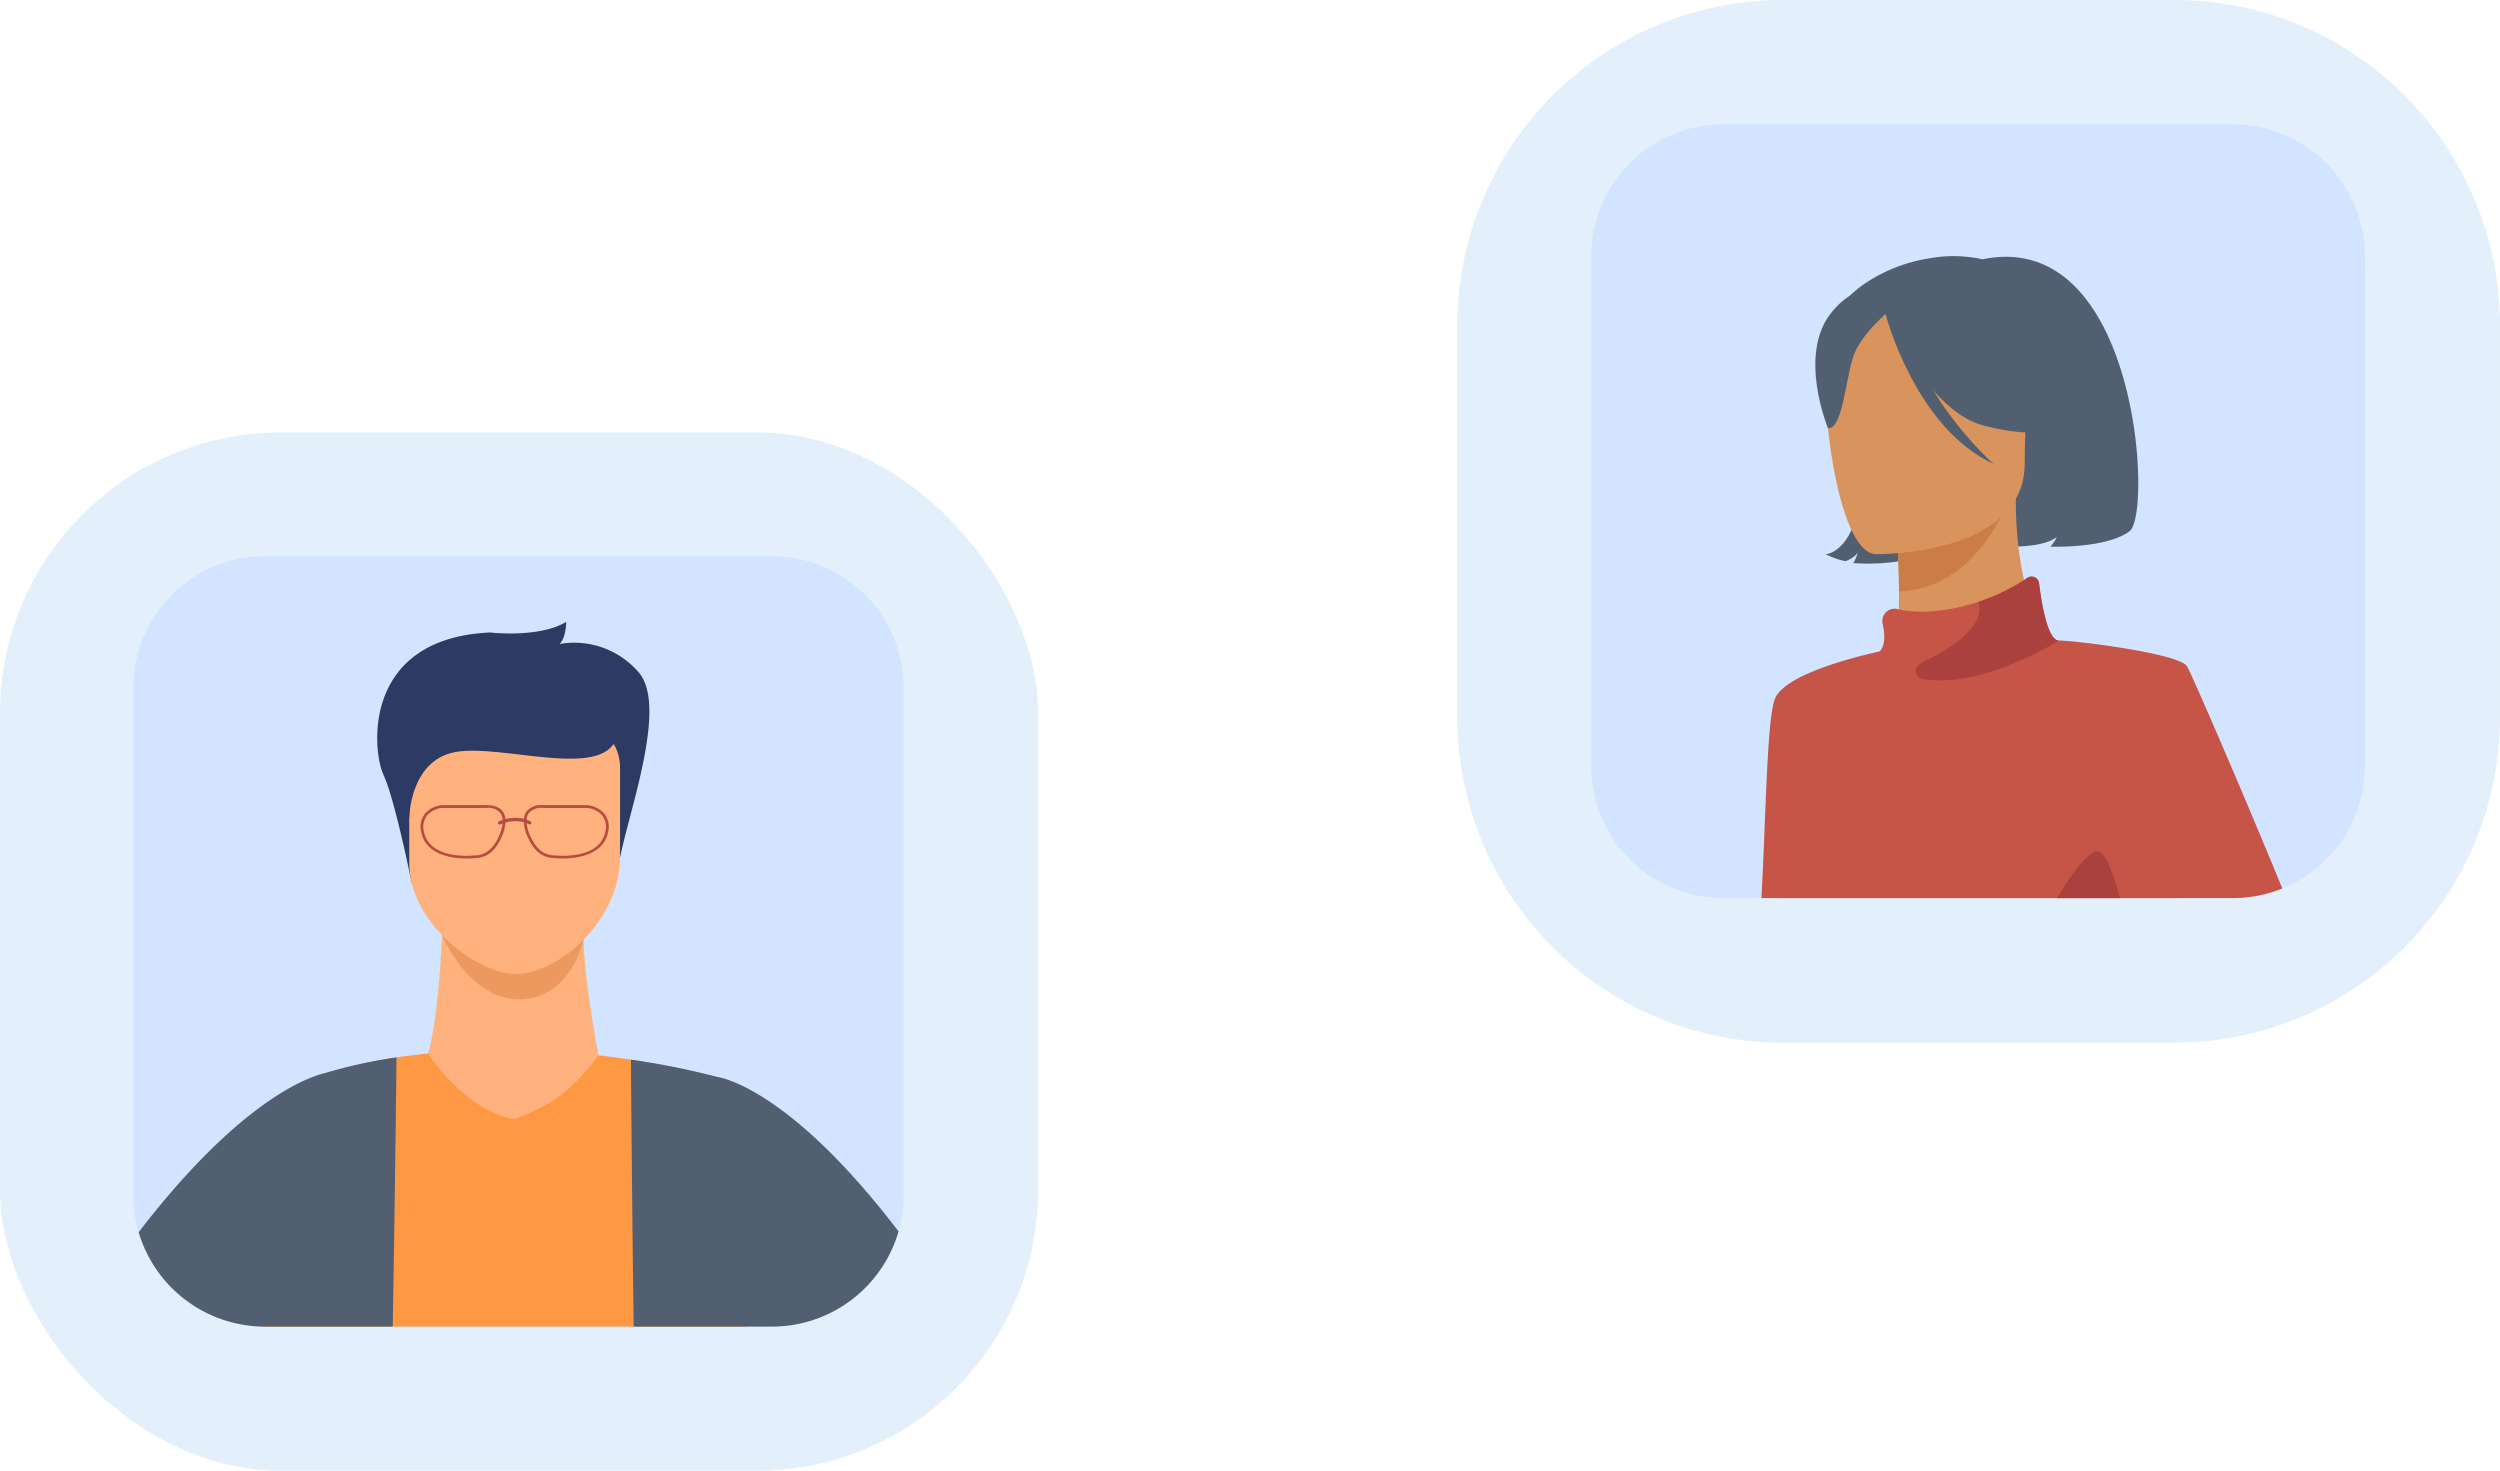
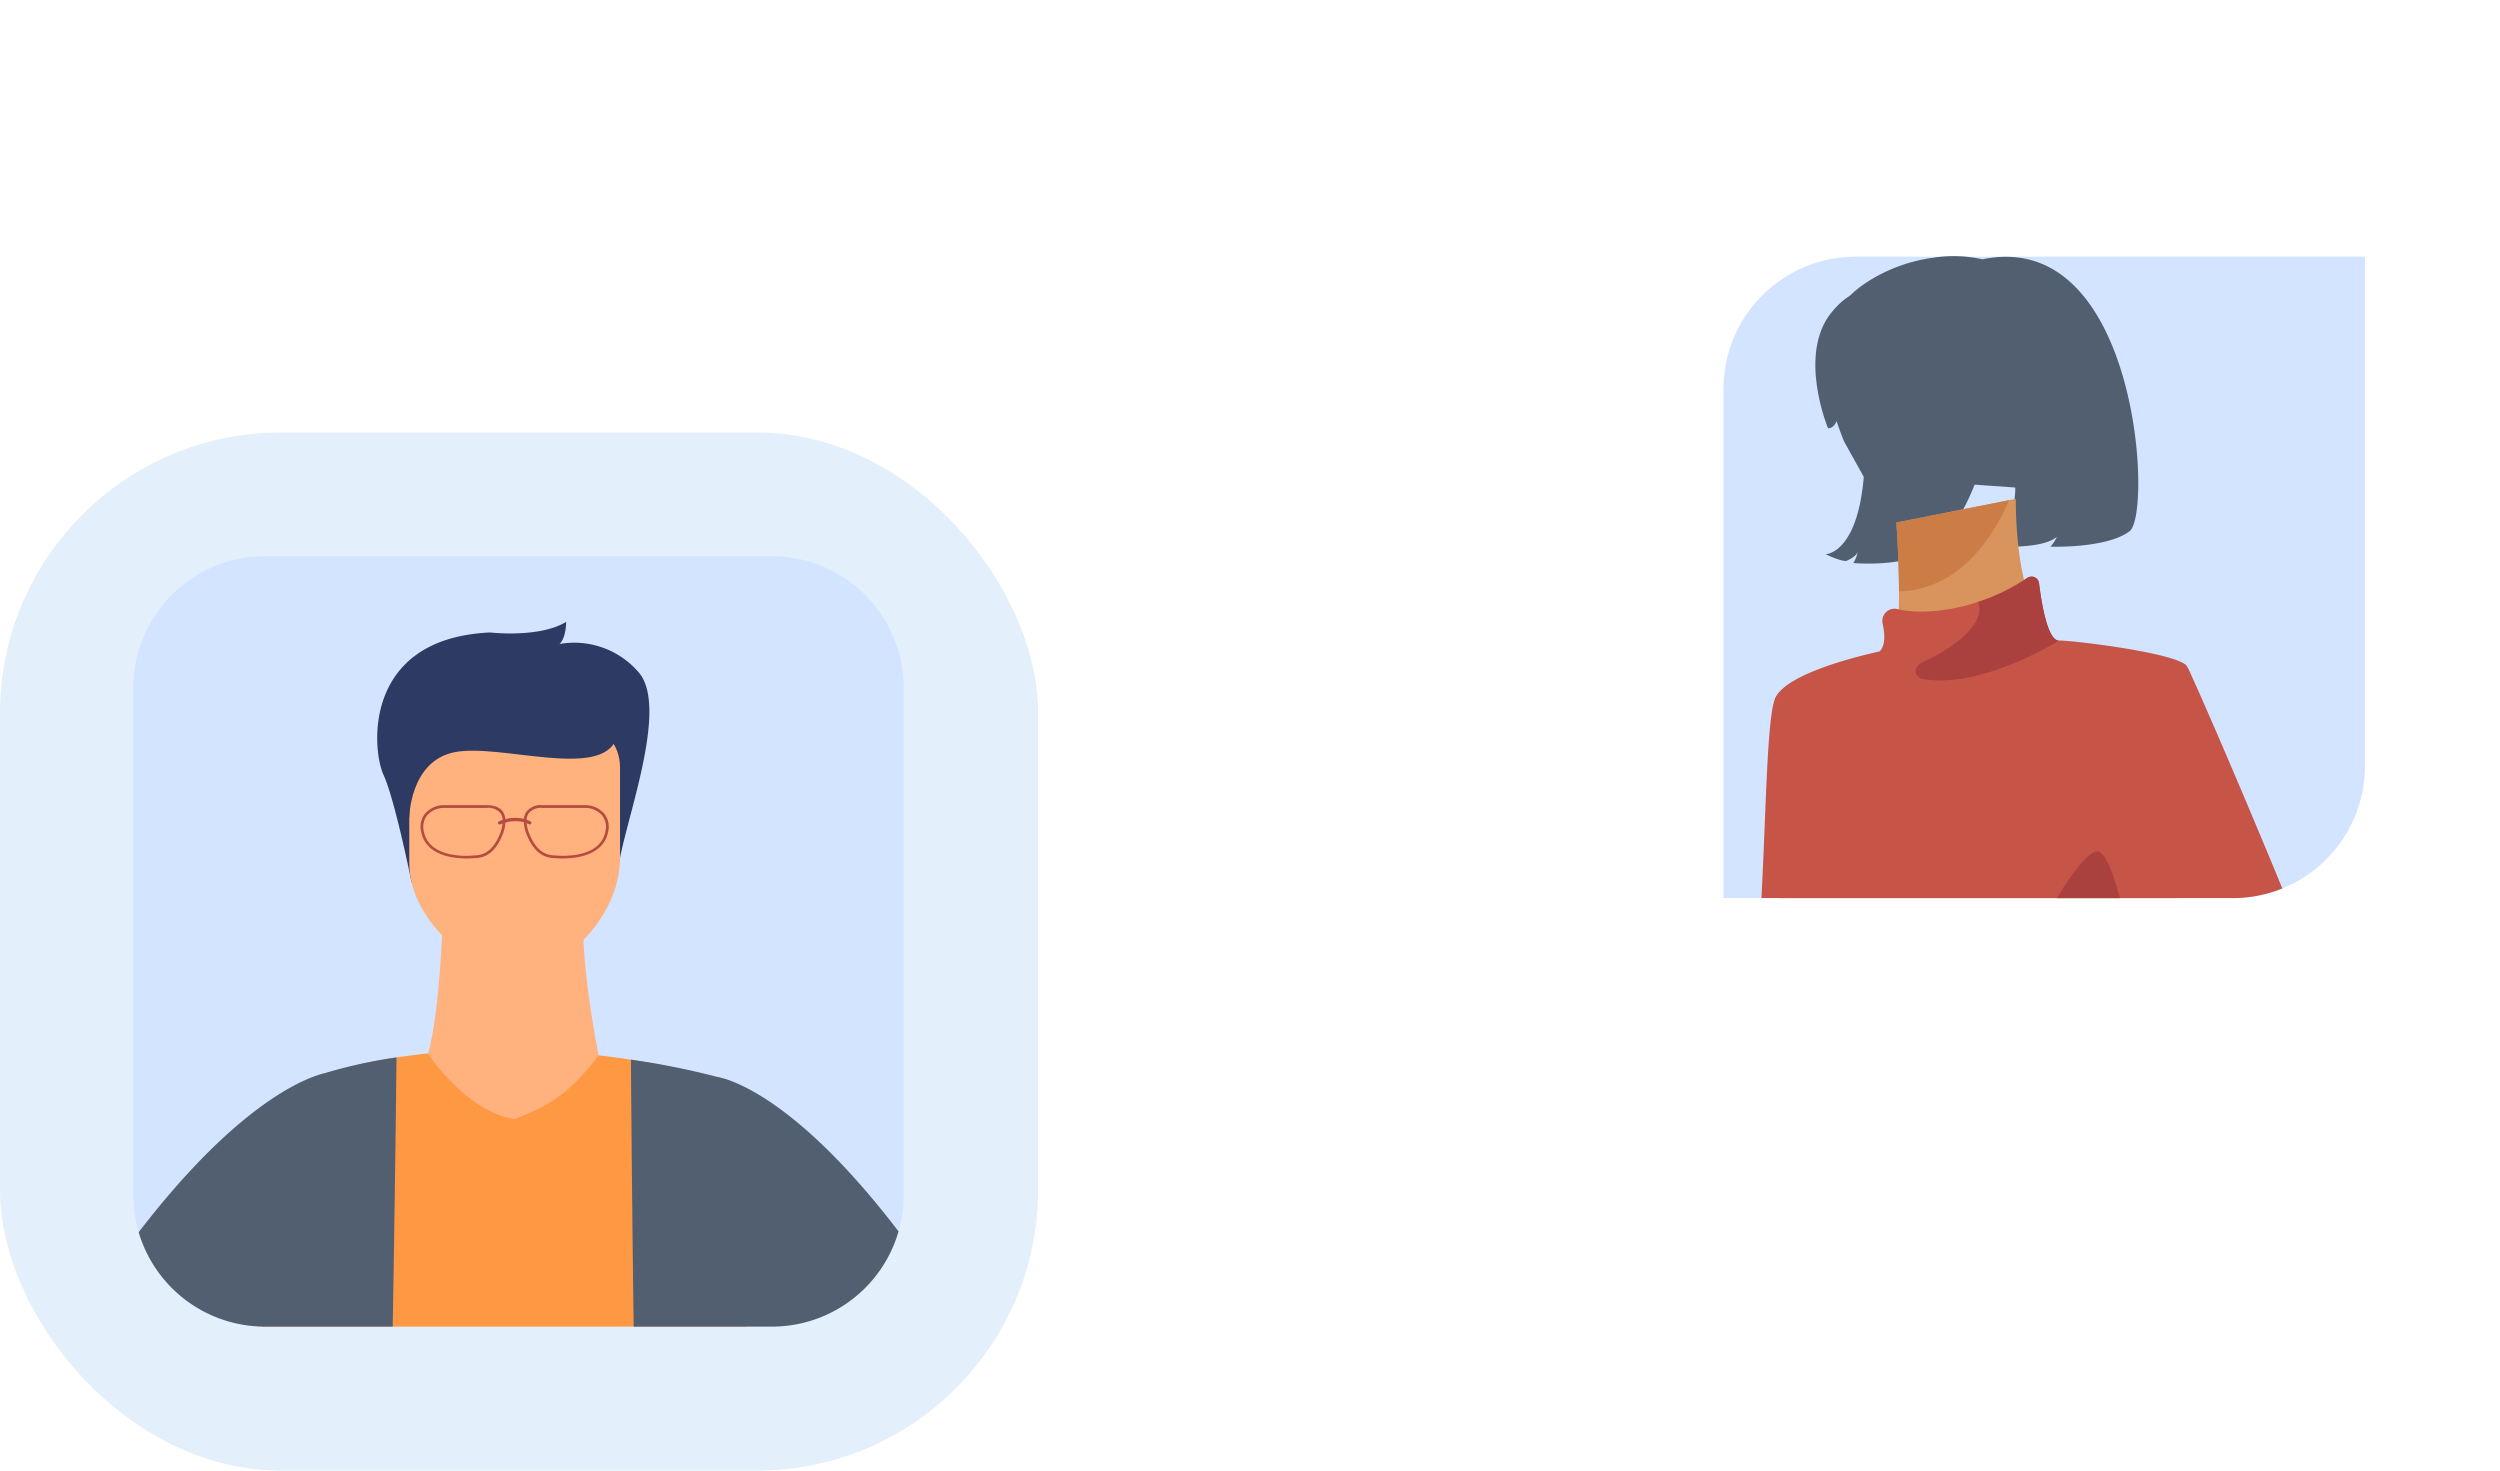
<svg xmlns="http://www.w3.org/2000/svg" id="grafik" width="531.804" height="312.823" viewBox="0 0 531.804 312.823">
  <g id="Gruppe_278" data-name="Gruppe 278" transform="translate(310)">
-     <path id="Pfad_813" data-name="Pfad 813" d="M69.286,0h83.232A69.286,69.286,0,0,1,221.8,69.286v83.232A69.286,69.286,0,0,1,152.518,221.8H69.286A69.286,69.286,0,0,1,0,152.518V69.286A69.286,69.286,0,0,1,69.286,0Z" fill="#e3effa" />
-     <path id="Pfad_743" data-name="Pfad 743" d="M1252.932,760.734v108.3a28.154,28.154,0,0,1-17.575,26.095q-.909.369-1.85.673a28.061,28.061,0,0,1-8.722,1.379H1116.48a28.146,28.146,0,0,1-28.146-28.147v-108.3a28.146,28.146,0,0,1,28.146-28.146h108.305A28.146,28.146,0,0,1,1252.932,760.734Z" transform="translate(-1059.854 -706.138)" fill="#d2e4ff" />
+     <path id="Pfad_743" data-name="Pfad 743" d="M1252.932,760.734v108.3a28.154,28.154,0,0,1-17.575,26.095q-.909.369-1.85.673a28.061,28.061,0,0,1-8.722,1.379H1116.48v-108.3a28.146,28.146,0,0,1,28.146-28.146h108.305A28.146,28.146,0,0,1,1252.932,760.734Z" transform="translate(-1059.854 -706.138)" fill="#d2e4ff" />
    <g id="Gruppe_277" data-name="Gruppe 277" transform="translate(64.693 54.494)">
      <path id="Pfad_744" data-name="Pfad 744" d="M1212.75,784.485h0a28.241,28.241,0,0,0-10.651-.311,34.326,34.326,0,0,0-14.242,5.384c-5.488,3.706-13.409,11.709-4.553,33.659l4.2,7.549c-1.4,16.444-8.128,16.446-8.128,16.446s2.942,1.45,4.362,1.45c0,0,2.076-.792,2.486-1.939a7.387,7.387,0,0,1-.943,2.376s11.419,1.082,17.121-3.229c3.1-2.344,6.492-7.843,8.683-13.447l8.636.608c.094,3.715-1.238,7.963-5.39,12.4,0,0,10.653,1.045,14.258-1.9a9.9,9.9,0,0,1-1.366,2.084s11.91.428,16.827-3.287S1245.806,777.672,1212.75,784.485Z" transform="translate(-1165.731 -783.82)" fill="#525f71" />
      <path id="Pfad_745" data-name="Pfad 745" d="M1244.916,963.058h-84.324a83.833,83.833,0,0,1-1.256-18.5c.5-7.355,3.743-13.976,7.574-19.354a66.069,66.069,0,0,1,14.039-14.244s.2-.04.532-.1c.6-.106,1.643-.273,2.754-.373h.013c1.05-.554,1.477-4.371,1.6-8.844.036-1.244.049-2.535.044-3.823,0-1.112-.018-2.232-.044-3.335q-.019-.772-.039-1.529c0-.145-.009-.286-.014-.426,0-.216-.013-.427-.022-.638,0-.163-.008-.325-.017-.487,0-.255-.018-.5-.027-.747-.013-.334-.026-.66-.039-.98,0-.07-.009-.136-.009-.206-.013-.3-.026-.6-.039-.888-.018-.351-.035-.695-.053-1.019l-.013-.251c-.026-.523-.052-1.01-.079-1.45,0-.119-.013-.238-.017-.352-.009-.136-.013-.263-.022-.386s-.013-.241-.021-.351c-.022-.37-.044-.682-.061-.932,0-.057-.005-.11-.01-.163s-.008-.118-.012-.167c-.014-.233-.022-.356-.022-.356l14.231-2.816h0l9.754-1.933,1.142-.225.286-.056v.017a85.523,85.523,0,0,0,.545,10.114,68.1,68.1,0,0,0,1.2,7.148v0c1.775,7.865,4.538,12.6,6.533,13.383h0a1.318,1.318,0,0,0,.2.071C1228.936,910.857,1243.686,936.036,1244.916,963.058Z" transform="translate(-1156.629 -826.505)" fill="#d9935c" />
      <path id="Pfad_746" data-name="Pfad 746" d="M1206.927,883.391s.546,7.55.562,14.662c13.425-.378,20.521-12.625,23.428-19.413Z" transform="translate(-1178.224 -826.737)" fill="#cb7d45" />
-       <path id="Pfad_747" data-name="Pfad 747" d="M1189.99,855.307s31.763.524,31.785-19.262,4.136-33.043-16.143-34.214-24.228,6.374-25.841,12.976S1181.729,854.661,1189.99,855.307Z" transform="translate(-1165.77 -791.917)" fill="#d9935c" />
      <path id="Pfad_748" data-name="Pfad 748" d="M1200.885,797.721s8.7,23.212,22.042,26.644,19.136-.144,19.136-.144a37.8,37.8,0,0,1-12.362-22.329S1207.444,786.673,1200.885,797.721Z" transform="translate(-1175.489 -788.292)" fill="#525f71" />
      <path id="Pfad_749" data-name="Pfad 749" d="M1191.524,801.358s-6.495,5.182-8.078,10.22-2.3,15.41-5.318,15.058c0,0-6.552-15.777.811-24.7C1186.747,792.47,1191.524,801.358,1191.524,801.358Z" transform="translate(-1163.973 -790.045)" fill="#525f71" />
-       <path id="Pfad_750" data-name="Pfad 750" d="M1202.617,800.7s6.2,24.307,23.037,32.092c0,0-16.84-14.934-18.271-30.98S1202.617,800.7,1202.617,800.7Z" transform="translate(-1176.273 -788.598)" fill="#525f71" />
      <path id="Pfad_751" data-name="Pfad 751" d="M1261.169,964.719c-.54-1.292-1.077-2.566-1.6-3.819-.263-.628-.527-1.247-.786-1.862a.12.12,0,0,0-.014-.049c-7.342-17.43-13.154-30.589-13.725-31.552-1.639-2.768-24.008-5.514-27.286-5.5-2.381,0-3.686-7.878-4.213-12.192a1.6,1.6,0,0,0-2.487-1.134c-.233.158-.47.316-.707.465-.294.189-.584.374-.879.558s-.588.356-.883.527c-.2.114-.394.228-.593.338-.224.128-.448.246-.672.365-.2.11-.409.215-.611.321s-.409.206-.615.307-.408.2-.611.294l-.483.225c-.3.136-.593.268-.892.39-.211.093-.426.181-.636.268-.15.062-.3.123-.449.181-.817.32-1.634.615-2.443.878-6.819,2.241-13.194,2.452-16.872,1.583l-.268-.066a2.6,2.6,0,0,0-3.173,3.076c.492,2.241.62,4.692-.646,5.931-5.681,1.266-19.509,4.794-22.1,9.715-1.859,3.529-2.03,24.3-3.036,42.76h100.238a28.06,28.06,0,0,0,8.721-1.379q.942-.3,1.85-.673C1263.9,971.279,1262.519,967.943,1261.169,964.719Z" transform="translate(-1154.49 -840.177)" fill="#c65447" />
      <path id="Pfad_752" data-name="Pfad 752" d="M1282.724,1025.052h-13.445c3.4-5.629,6.644-9.719,8.52-9.948C1279.406,1014.912,1281.12,1019.138,1282.724,1025.052Z" transform="translate(-1206.445 -888.499)" fill="#aa413e" />
      <path id="Pfad_753" data-name="Pfad 753" d="M1244.865,921.943s-16.749,10.607-29.422,8.1c0,0-3.042-1.921,1.154-3.855,3.94-1.809,13.1-7.165,11.092-12.449a41.359,41.359,0,0,0,10.477-5.12,1.6,1.6,0,0,1,2.485,1.134C1241.181,914.063,1242.485,921.943,1244.865,921.943Z" transform="translate(-1181.596 -840.178)" fill="#aa413e" />
    </g>
  </g>
  <g id="Gruppe_281" data-name="Gruppe 281" transform="translate(0 92)">
    <rect id="Rechteck_63" data-name="Rechteck 63" width="220.823" height="220.823" rx="59.743" fill="#e3effa" />
    <path id="Pfad_754" data-name="Pfad 754" d="M1850.926,767.748V875.573a27.982,27.982,0,0,1-26.648,27.983c-.457.025-.913.035-1.375.035H1715.076c-.192,0-.385,0-.578-.01s-.371-.005-.553-.015a27.99,27.99,0,0,1-26.887-27.994V767.748a28.021,28.021,0,0,1,28.017-28.024H1822.9A28.022,28.022,0,0,1,1850.926,767.748Z" transform="translate(-1658.701 -713.391)" fill="#d2e4ff" />
    <g id="Gruppe_280" data-name="Gruppe 280" transform="translate(29.499 40.292)">
      <path id="Pfad_755" data-name="Pfad 755" d="M1778.064,857.284s-.62,19.177-3.074,27.767L1755.565,898.6l73.124,10.943-17.439-24.1s-5.265-25.711-2.5-35.222S1778.064,857.284,1778.064,857.284Z" transform="translate(-1713.409 -793.262)" fill="#ffb27d" />
-       <path id="Pfad_756" data-name="Pfad 756" d="M1791,867.3c0-.006,5.782,13.92,16.674,13.613s13.371-12.624,13.371-12.624Z" transform="translate(-1726.447 -800.627)" fill="#ed985f" />
      <path id="Pfad_757" data-name="Pfad 757" d="M1776.456,817.21s-3.517-17.559-5.972-22.878-4.5-29.045,22.7-30.273c0,0,10.432,1.227,16.159-2.249,0,0,0,3.477-1.432,4.7a18.082,18.082,0,0,1,16.773,5.931c7.364,8.182-4.908,36.818-4.295,43.568Z" transform="translate(-1718.408 -761.81)" fill="#2c3a64" />
      <path id="Pfad_758" data-name="Pfad 758" d="M1802.35,849.695c-7.891-.14-22.418-10.648-22.418-23.662V805.726c0-4.753,3.314-8.641,7.364-8.641h30.11c4.049,0,7.363,3.888,7.363,8.641v19.158C1824.769,838.53,1811.4,849.854,1802.35,849.695Z" transform="translate(-1722.375 -774.79)" fill="#ffb27d" />
      <path id="Pfad_759" data-name="Pfad 759" d="M1779.347,813.891s.042-12.2,9.707-14.078,31.3,5.947,34.364-2.95-41.81-8.745-44.07-3.068S1779.347,813.891,1779.347,813.891Z" transform="translate(-1721.79 -772.113)" fill="#2c3a64" />
      <path id="Pfad_760" data-name="Pfad 760" d="M1833.385,965.161H1731.053c-.192,0-.385,0-.578-.01,2.587-23.442,8.142-51.715,12.586-53.576,0,0,.507-.187,1.486-.492a.1.1,0,0,1,.025,0,100.38,100.38,0,0,1,14.4-3.176c.015,0,.035,0,.051,0q3.1-.48,6.737-.858c0,.284,8.41,12.581,18.394,13.961,6.2-2.455,11.079-4.545,17.867-13.56,2.237.264,4.53.568,6.875.933,5.7.878,11.708,2.071,17.983,3.653.741.183,1.492.375,2.243.578h0c.3.071.594.152.893.233,0,0,.071.309.249,2.146v.005C1830.651,919.154,1831.57,931.161,1833.385,965.161Z" transform="translate(-1704.176 -815.251)" fill="#ff9843" />
      <g id="Gruppe_279" data-name="Gruppe 279" transform="translate(0 92.646)">
        <path id="Pfad_761" data-name="Pfad 761" d="M1728.56,911.709a.461.461,0,0,0-.076.02,14.485,14.485,0,0,0-1.562.452c-.04.015-.081.025-.111.035a.436.436,0,0,1-.092.03.54.54,0,0,1-.061.021c-5.4,1.871-18.917,8.73-37.794,33.309a28.026,28.026,0,0,0,25.746,20.059c.182.01.37.015.553.015s.385.01.578.01h27.166c.294-17.314.5-32.376.634-42.7.056-4.56.1-8.192.127-10.693s.041-3.87.041-3.87c-.016,0-.036,0-.051,0A107.649,107.649,0,0,0,1728.56,911.709Z" transform="translate(-1688.864 -908.397)" fill="#525f71" />
        <path id="Pfad_762" data-name="Pfad 762" d="M1875.674,913.612a15.861,15.861,0,0,0-2.785-.8c-.01,0-.015,0-.02-.005a164.331,164.331,0,0,0-18.318-3.663v0c0,.148.02,3.267.061,8.65v.005c.03,3.45.071,7.833.116,12.957.092,9.542.223,21.661.4,35.176h29.408c.462,0,.918-.01,1.375-.035a28.038,28.038,0,0,0,25.558-20.216C1893.816,922.566,1881.209,915.656,1875.674,913.612Z" transform="translate(-1749.833 -908.671)" fill="#525f71" />
      </g>
      <path id="Pfad_763" data-name="Pfad 763" d="M1822.816,825.294a5.362,5.362,0,0,0-4.22-1.8h-8.868a3.928,3.928,0,0,0-3.5,1.44,3.263,3.263,0,0,0-.5,1.467v0a8.268,8.268,0,0,0-3.937.071h0v-.006a3.293,3.293,0,0,0-.508-1.537c-.634-.953-1.811-1.44-3.5-1.44h-8.863a5.363,5.363,0,0,0-4.221,1.8,4.542,4.542,0,0,0-.827,3.9c1.009,5.007,6.782,5.646,9.664,5.646.888,0,1.5-.061,1.619-.071,2.7-.005,4.6-1.547,5.976-4.844a8.434,8.434,0,0,0,.67-2.72h0a7.648,7.648,0,0,1,3.906-.082h0a8.482,8.482,0,0,0,.681,2.8c1.38,3.3,3.277,4.839,5.976,4.844.116.01.731.071,1.618.071,2.881,0,8.655-.639,9.664-5.646A4.543,4.543,0,0,0,1822.816,825.294Zm-21.616,2.094a8.611,8.611,0,0,1-.608,2.314c-1.279,3.059-3.014,4.484-5.454,4.484h-.035a17.314,17.314,0,0,1-4.92-.228c-3.288-.669-5.22-2.313-5.738-4.88a3.978,3.978,0,0,1,.7-3.414,4.793,4.793,0,0,1,3.769-1.583h8.863a3.4,3.4,0,0,1,3.019,1.182,2.7,2.7,0,0,1,.416,1.375v.006a7.307,7.307,0,0,0-.779.288.349.349,0,1,0,.29.634c.008,0,.184-.08.474-.181Zm21.87,1.689c-.518,2.567-2.451,4.211-5.743,4.88a17.282,17.282,0,0,1-4.916.228h-.036c-2.439,0-4.175-1.425-5.453-4.484a8.429,8.429,0,0,1-.614-2.374v0a4.938,4.938,0,0,1,.5.231.349.349,0,0,0,.327-.617,6.094,6.094,0,0,0-.841-.359v-.005a2.821,2.821,0,0,1,.416-1.313,3.391,3.391,0,0,1,3.014-1.182h8.868a4.793,4.793,0,0,1,3.769,1.583A3.979,3.979,0,0,1,1823.07,829.078Z" transform="translate(-1723.781 -784.51)" fill="#b64c41" />
    </g>
  </g>
</svg>